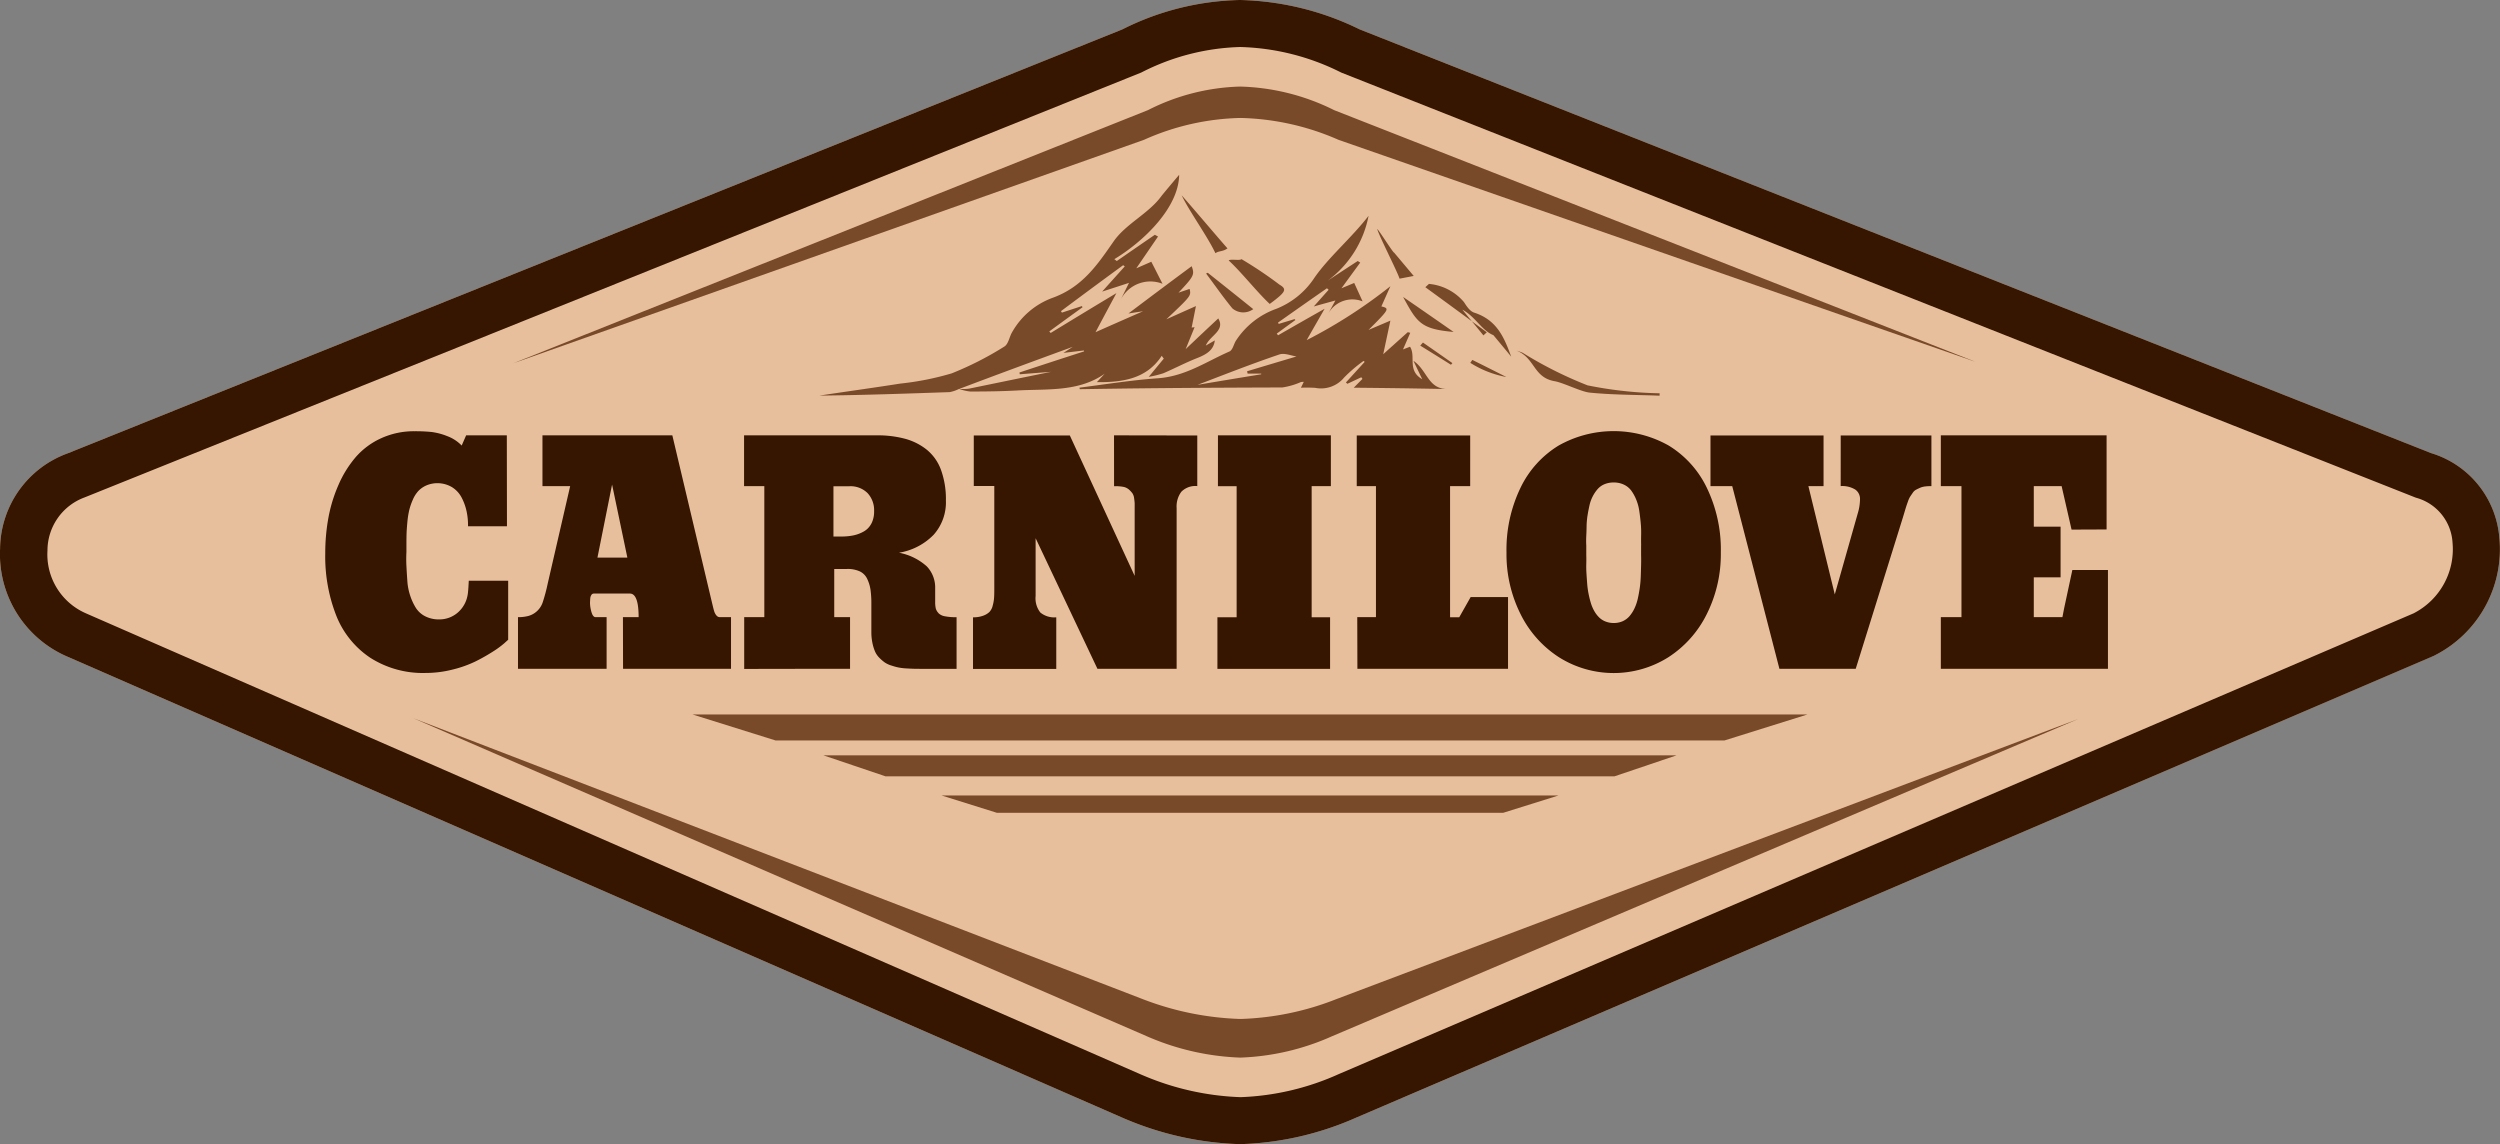
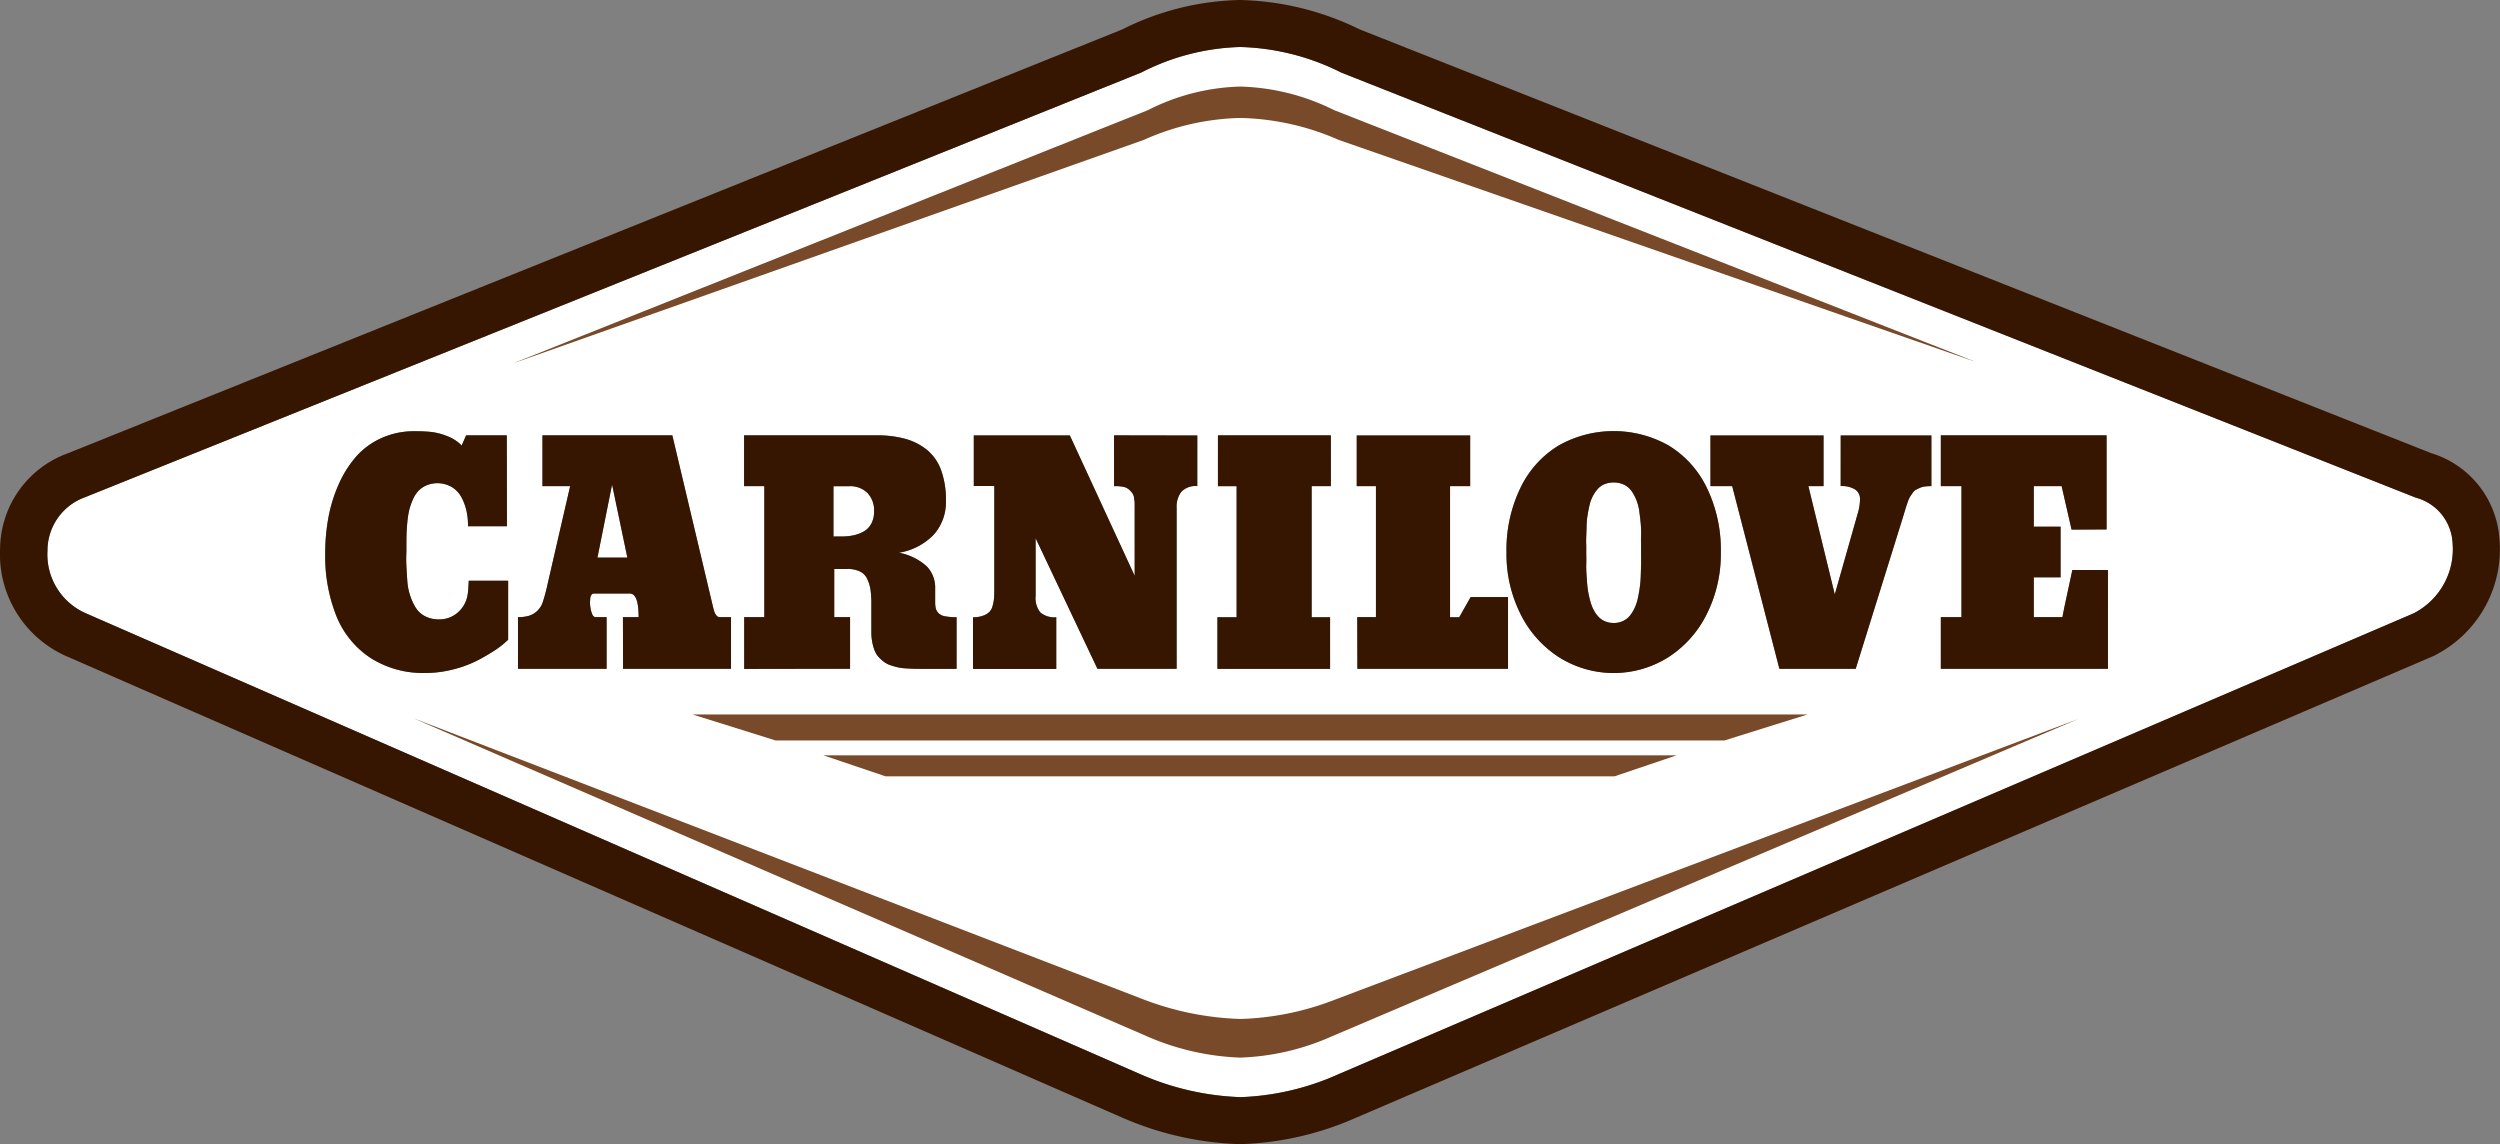
<svg xmlns="http://www.w3.org/2000/svg" id="Gruppe_199" data-name="Gruppe 199" width="184" height="84.211" viewBox="0 0 184 84.211">
  <rect x="0" y="0" width="184" height="84.211" fill="#808080" stroke="none" />
  <defs>
    <clipPath id="clip-path">
      <rect id="Rechteck_80" data-name="Rechteck 80" width="184" height="84.211" fill="none" />
    </clipPath>
  </defs>
  <g id="Gruppe_198" data-name="Gruppe 198" clip-path="url(#clip-path)">
    <path id="Pfad_666" data-name="Pfad 666" d="M164.185,95.083h-1.164v3.7h.587a4.279,4.279,0,0,0,.89-.085,2.639,2.639,0,0,0,.755-.286,1.407,1.407,0,0,0,.558-.582,1.918,1.918,0,0,0,.2-.91,1.847,1.847,0,0,0-.486-1.339,1.78,1.78,0,0,0-1.342-.5" transform="translate(-101.678 -59.304)" fill="#fff" />
    <path id="Pfad_667" data-name="Pfad 667" d="M314.133,96.436a3.506,3.506,0,0,0-.216-.8,3.147,3.147,0,0,0-.361-.667,1.43,1.43,0,0,0-.543-.45,1.712,1.712,0,0,0-.76-.164,1.732,1.732,0,0,0-.678.127,1.374,1.374,0,0,0-.5.354,2.672,2.672,0,0,0-.361.529,2.713,2.713,0,0,0-.24.656q-.082.354-.145.741a5.774,5.774,0,0,0-.072.773q-.01.387-.024.757t0,.7v.688q.01.317,0,.667t.014.725q.024.376.053.746a6.114,6.114,0,0,0,.1.731q.072.36.169.677a2.825,2.825,0,0,0,.25.587,2.158,2.158,0,0,0,.351.466,1.4,1.4,0,0,0,.476.307,1.622,1.622,0,0,0,.606.111,1.589,1.589,0,0,0,.673-.137,1.453,1.453,0,0,0,.5-.381,2.557,2.557,0,0,0,.361-.572,3.481,3.481,0,0,0,.24-.715q.086-.387.144-.8a8.059,8.059,0,0,0,.072-.831q.015-.418.024-.82t0-.762v-.688q-.01-.381,0-.8a7.358,7.358,0,0,0-.034-.873q-.043-.45-.106-.873" transform="translate(-193.488 -58.848)" fill="#fff" />
-     <path id="Pfad_668" data-name="Pfad 668" d="M116.857,100.151h2.2l-1.125-5.378Z" transform="translate(-72.885 -59.111)" fill="#fff" />
+     <path id="Pfad_668" data-name="Pfad 668" d="M116.857,100.151h2.2l-1.125-5.378" transform="translate(-72.885 -59.111)" fill="#fff" />
    <path id="Pfad_669" data-name="Pfad 669" d="M186.3,45.672a3.646,3.646,0,0,0-2.632-3.29l-.068-.02L104.512,11.079l-.03-.015a17.492,17.492,0,0,0-7.413-1.871,16.907,16.907,0,0,0-7.26,1.866l-.03.014L12.012,42.343l-.028.01a4.171,4.171,0,0,0-2.7,3.9,4.724,4.724,0,0,0,2.8,4.607l77.786,34,.029.012.028.011a20.019,20.019,0,0,0,7.163,1.6,19.188,19.188,0,0,0,7.256-1.708l.015-.006.015-.007L183.379,50.9l.057-.024.054-.03a5.3,5.3,0,0,0,2.806-5.172M43.182,52.818l-.279.254a6.627,6.627,0,0,1-.837.614,13.751,13.751,0,0,1-1.26.715,8.391,8.391,0,0,1-1.7.609,8.044,8.044,0,0,1-2,.254,7.2,7.2,0,0,1-4.064-1.112,6.683,6.683,0,0,1-2.5-3.075,11.935,11.935,0,0,1-.823-4.631,14.422,14.422,0,0,1,.231-2.6,10.884,10.884,0,0,1,.745-2.43,8.052,8.052,0,0,1,1.265-2.038,5.486,5.486,0,0,1,1.866-1.387,5.8,5.8,0,0,1,2.472-.519,12.03,12.03,0,0,1,1.222.053,4.657,4.657,0,0,1,1.159.3,2.9,2.9,0,0,1,1.082.7l.327-.751h2.992l.01,6.69H40.229a4.8,4.8,0,0,0-.105-1.1,3.975,3.975,0,0,0-.366-1.011,1.984,1.984,0,0,0-.712-.767,2.1,2.1,0,0,0-1.881-.127,1.838,1.838,0,0,0-.6.418,2.284,2.284,0,0,0-.409.656,4.7,4.7,0,0,0-.26.768,6.514,6.514,0,0,0-.134.884q-.049.519-.058.868t-.01.847v.465a9.246,9.246,0,0,0,0,1.032q.029.556.067,1.106a4.294,4.294,0,0,0,.207,1.059,4.117,4.117,0,0,0,.414.9,1.757,1.757,0,0,0,.687.625,2.182,2.182,0,0,0,1.03.233,2.053,2.053,0,0,0,1.371-.5,2.188,2.188,0,0,0,.736-1.35q.038-.212.077-.995h2.9Zm16.409,2.138H51.645l-.01-3.8H52.79q0-1.736-.645-1.736H49.5a.213.213,0,0,0-.193.111.52.52,0,0,0-.077.228c-.006.078-.013.19-.019.339a2.563,2.563,0,0,0,.106.678q.106.381.308.381h.808v3.8H43.911v-3.8a2.991,2.991,0,0,0,.75-.085,1.551,1.551,0,0,0,1.068-1.005,12.413,12.413,0,0,0,.366-1.366l1.655-7.188H45.71V37.776h9.562l2.953,12.449q.077.328.13.5a.915.915,0,0,0,.158.3.312.312,0,0,0,.25.132h.827Zm16.6,0h-2.52q-.375,0-.592-.005t-.577-.026a4.027,4.027,0,0,1-.582-.069q-.221-.048-.525-.143a1.774,1.774,0,0,1-.49-.228,3.039,3.039,0,0,1-.394-.339,1.519,1.519,0,0,1-.322-.471,3.279,3.279,0,0,1-.192-.63,3.862,3.862,0,0,1-.077-.8V50.182a7.229,7.229,0,0,0-.062-1.043,2.829,2.829,0,0,0-.24-.794,1.15,1.15,0,0,0-.543-.556,2.138,2.138,0,0,0-.943-.18h-.943v3.546h1.164v3.8q-2.54,0-7.792.011V51.156h1.481V41.513H60.551V37.776h9.764a7.8,7.8,0,0,1,2.092.254,4.388,4.388,0,0,1,1.6.81,3.44,3.44,0,0,1,1.043,1.493,6.3,6.3,0,0,1,.356,2.239,3.591,3.591,0,0,1-.9,2.519,4.589,4.589,0,0,1-2.554,1.323A4.23,4.23,0,0,1,74,47.42a2.255,2.255,0,0,1,.616,1.62v.984a2.161,2.161,0,0,0,.043.487.769.769,0,0,0,.2.344.889.889,0,0,0,.476.233,4.288,4.288,0,0,0,.861.068ZM93.909,41.513a1.459,1.459,0,0,0-1.169.413,1.8,1.8,0,0,0-.351,1.2V54.957H86.56l-4.55-9.612V49.59a1.688,1.688,0,0,0,.351,1.217,1.617,1.617,0,0,0,1.169.349v3.8H77.4v-3.8a2.084,2.084,0,0,0,.745-.116,1.313,1.313,0,0,0,.462-.275,1.014,1.014,0,0,0,.24-.46,3.059,3.059,0,0,0,.1-.535q.019-.233.019-.635V41.491H77.46V37.776h7.07L89.3,48.107V43.143c0-.169,0-.3,0-.381s-.016-.206-.038-.365a.824.824,0,0,0-.13-.371,1.814,1.814,0,0,0-.255-.275.886.886,0,0,0-.438-.2,3.073,3.073,0,0,0-.654-.042V37.776l6.128.011Zm9.829,0h-1.414v9.644h1.357v3.8H95.389v-3.8H96.8V41.513H95.427V37.776h8.311Zm13.038,13.444H105.689l-.009-3.8h1.375V41.513h-1.414V37.786h8.35v3.726h-1.481v9.644h.679l.837-1.477h2.751Zm14.63-4.033a7.984,7.984,0,0,1-2.842,3.186,7.549,7.549,0,0,1-8.023,0,7.984,7.984,0,0,1-2.843-3.186,9.825,9.825,0,0,1-1.034-4.52,10.475,10.475,0,0,1,1.034-4.78,7.378,7.378,0,0,1,2.809-3.107,8.258,8.258,0,0,1,8.09,0,7.376,7.376,0,0,1,2.809,3.107,10.475,10.475,0,0,1,1.034,4.78,9.825,9.825,0,0,1-1.034,4.52m16.527-9.411a3.818,3.818,0,0,0-.471.026,1.318,1.318,0,0,0-.385.106q-.173.08-.294.143a.7.7,0,0,0-.236.233l-.183.27a1.792,1.792,0,0,0-.158.355q-.092.254-.135.392t-.144.476q-.1.339-.159.519l-3.405,10.925h-5.618l-3.473-13.444h-1.6V37.786H140v3.726h-1.116l1.943,7.971,1.693-5.97a3.7,3.7,0,0,0,.164-1.059.826.826,0,0,0-.36-.693,1.847,1.847,0,0,0-1.063-.249V37.786h6.676Zm13,13.444h-12.3v-3.8h1.52V41.513h-1.52V37.776h12.2V44.7l-2.578.011-.731-3.2h-2.049V44.5h1.972v3.726h-1.972v2.932h2.107l.125-.646.606-2.826h2.626Z" transform="translate(-5.788 -5.734)" fill="#fff" />
-     <path id="Pfad_670" data-name="Pfad 670" d="M183.949,39.561a7.1,7.1,0,0,0-5.037-6.217L100.068,2.161A21.017,21.017,0,0,0,91.265,0,20.1,20.1,0,0,0,82.6,2.165L4.972,33.369A7.543,7.543,0,0,0,.005,40.393a8.2,8.2,0,0,0,4.873,7.9L82.735,82.319l.048.021.049.019a23.288,23.288,0,0,0,8.448,1.852,22.648,22.648,0,0,0,8.571-1.968l.026-.01.026-.011L179.062,48.3l.082-.035.079-.042a8.758,8.758,0,0,0,4.727-8.664" transform="translate(0)" fill="#e7bf9c" />
-     <path id="Pfad_671" data-name="Pfad 671" d="M184.173,155.591h45.4l-4.073,1.276H188.246Z" transform="translate(-114.87 -97.043)" fill="#794a29" fill-rule="evenodd" />
    <path id="Pfad_672" data-name="Pfad 672" d="M161.036,147.73h62.807l-4.582,1.549H165.618Z" transform="translate(-100.44 -92.14)" fill="#794a29" fill-rule="evenodd" />
    <path id="Pfad_673" data-name="Pfad 673" d="M135.464,139.748h82.052l-6.11,1.913H141.574Z" transform="translate(-84.49 -87.162)" fill="#794a29" fill-rule="evenodd" />
-     <path id="Pfad_674" data-name="Pfad 674" d="M204.016,41.626c-.447-.532-.945-1.125-1.445-1.718-.065.033-1.18-1.762-1.243-1.729.2.627,1.462,3.08,1.648,3.65l1.04-.2M190.311,39.6c-.9-1.019-2.5-2.926-3.376-3.909.578,1.2,1.889,3,2.488,4.264.273-.193.514-.092.889-.355m-1.577,1.849c.643.856,1.25,1.733,1.933,2.564a1.236,1.236,0,0,0,1.54.057q-1.666-1.34-3.349-2.674l-.124.053m4.687,2.238c1.2-.889,1.291-1.076.711-1.422a29.813,29.813,0,0,0-2.792-1.874c-.113.129-.828-.032-.94.1.933.854,2.109,2.354,3.021,3.2M216.8,49.676a29.3,29.3,0,0,1-4.759-2.39,3.321,3.321,0,0,0-.445-.155c1.358.535,1.211,1.968,2.791,2.244.649.113,1.94.774,2.574.839,1.7.173,3.435.16,5.154.228,0-.059,0-.118,0-.177a29.28,29.28,0,0,1-5.316-.587m-8.615-1.652a7.5,7.5,0,0,0,2.656,1.042c-1-.505-1.5-.758-2.509-1.26-.049.072-.1.145-.147.218m1.212-2.249-1.1-.813c.341.416.513.624.851,1.04l.248-.227m-.921-1.445c-.323-.1-.57-.485-.76-.781a3.826,3.826,0,0,0-2.575-1.337l-.267.243q1.719,1.251,3.424,2.507c-.233-.285-.468-.57-.7-.856.973.526,1.418,1.531,2.289,1.881.487.587.9,1.084,1.308,1.58-.5-1.349-1.011-2.684-2.719-3.238M180.7,49.445c1.974.025,3.691-.283,4.77-1.939l.152.209c-.331.4-.663.8-1.108,1.341a7.928,7.928,0,0,0,1.078-.265c.835-.36,1.636-.783,2.486-1.118.676-.266,1.218-.584,1.3-1.3l-.664.382c.3-.745,1.454-1.1.918-2-.774.724-1.532,1.436-2.4,2.26l.659-1.616-.218.03c.089-.44.183-.917.316-1.583-.917.407-1.546.69-2.178.974,1.825-1.728,1.829-1.725,1.713-2.237l-.817.276c1.147-1.215,1.193-1.329.969-1.948q-2.237,1.656-4.657,3.482c.4-.064.718-.111,1.08-.166-1.2.524-2.34,1.025-3.5,1.542.464-.875.945-1.775,1.536-2.874-1.759,1.054-3.3,1.992-4.838,2.932l-.1-.116q1.22-.891,2.447-1.779c-.017-.029-.032-.056-.05-.085l-1.468.481c-.025-.036-.047-.072-.07-.108q2.274-1.7,4.575-3.382l.121.087c-.516.574-1.033,1.148-1.667,1.857l1.977-.643-.613,1.243a2.444,2.444,0,0,1,3.081-1.176c-.335-.661-.577-1.138-.826-1.623l-1.105.484c.528-.771,1.063-1.555,1.6-2.338l-.235-.13c-1.122.771-1.682,1.157-2.8,1.932l-.181-.137c2.266-1.376,4.741-3.843,4.772-6.209-.19.221-1.2,1.418-1.333,1.6-.926,1.256-2.59,2.013-3.48,3.286-1.173,1.679-2.281,3.38-4.539,4.181a5.654,5.654,0,0,0-2.934,2.5c-.221.357-.27.894-.6,1.085a23.887,23.887,0,0,1-3.855,1.961,20.985,20.985,0,0,1-3.8.755c-1.978.312-3.964.583-5.943.883,3.206-.035,6.4-.146,9.59-.257a2.534,2.534,0,0,0,.69-.235l.006,0a.065.065,0,0,1-.016,0l.027,0c2.8-1.061,5.621-2.1,8.36-3.1l-.69.448,1.505-.178c0,.022.011.043.017.066q-2.385.769-4.761,1.555c.009.043.017.087.025.131.755-.06,1.509-.119,2.3-.179-2.043.412-4.039.828-6.035,1.236a3.78,3.78,0,0,1-.718.021l-.011,0a3.5,3.5,0,0,0,.82.192c1.159,0,2.323-.016,3.48-.079,2.2-.121,4.5.115,6.408-1.229l-.579.626m23.319-1.553c.254.53.416.871.637,1.33-1.136-.649-.441-1.686-.9-2.393l-.517.2c.187-.427.36-.824.535-1.223-.061-.017-.122-.032-.183-.047-.627.561-1.253,1.122-1.807,1.621.152-.714.322-1.51.527-2.472l-1.608.684c1.534-1.529,1.566-1.582.944-1.729.219-.488.441-.988.666-1.487a36.606,36.606,0,0,1-6.162,3.967c.4-.705.805-1.41,1.319-2.307-1.3.734-2.364,1.341-3.426,1.952-.033-.042-.064-.083-.094-.125q.684-.5,1.371-1l-.058-.068-1.174.356-.045-.1q1.791-1.267,3.6-2.526l.121.115c-.334.373-.666.746-1.093,1.227.6-.168,1.047-.291,1.591-.441-.2.373-.354.651-.506.93a2.033,2.033,0,0,1,2.51-.864c-.244-.536-.427-.937-.619-1.357l-.939.393c.464-.636.922-1.264,1.383-1.892l-.186-.115q-1.1.717-2.2,1.439a7.756,7.756,0,0,0,3-4.766c-1.221,1.589-2.946,3.054-3.983,4.556a5.988,5.988,0,0,1-2.811,2.29,5.9,5.9,0,0,0-2.974,2.353c-.164.266-.231.681-.479.79-1.706.745-3.229,1.824-5.255,1.967-1.936.137-3.853.446-5.776.691.007.038.017.076.025.114l.753-.012c4.717-.077,9.433-.1,14.149-.116a5.381,5.381,0,0,0,1.377-.4,1.282,1.282,0,0,1,.207-.014l-.214.433a10.491,10.491,0,0,1,1.054.01A2.2,2.2,0,0,0,198.9,49.1a10.934,10.934,0,0,1,1.425-1.217l.083.071q-.693.759-1.383,1.517c.037.031.074.064.113.094l1.023-.481c.028.041.054.082.082.122l-.639.648c2.784.027,4.176.047,6.96.1-1.5.027-1.51-1.334-2.545-2.065m-12.268.754c.015.057.029.114.042.172h1c0,.017,0,.035,0,.052-1.554.252-3.106.51-4.688.777,2.02-.771,4-1.552,6.032-2.24.368-.125.891.1,1.254.152-1.146.339-2.393.713-3.636,1.087M204.5,46.757c.906.561,1.357.843,2.258,1.407l.108-.12q-1.08-.759-2.17-1.514l-.2.228m2.459-1.007c-1.216-.849-2.56-1.781-3.718-2.576,1.028,1.9,1.309,2.363,3.718,2.576" transform="translate(-99.968 -21.319)" fill="#794a29" />
    <path id="Pfad_675" data-name="Pfad 675" d="M74.1,96.323a2.186,2.186,0,0,1-.736,1.349,2.054,2.054,0,0,1-1.371.5,2.183,2.183,0,0,1-1.03-.233,1.754,1.754,0,0,1-.687-.625,4.153,4.153,0,0,1-.414-.9,4.31,4.31,0,0,1-.206-1.059q-.039-.55-.068-1.106a9.435,9.435,0,0,1,0-1.032v-.466q0-.5.009-.847t.058-.868a6.464,6.464,0,0,1,.134-.884,4.7,4.7,0,0,1,.26-.767,2.294,2.294,0,0,1,.409-.657,1.842,1.842,0,0,1,.6-.418,2.1,2.1,0,0,1,1.88.127,1.987,1.987,0,0,1,.712.767,3.96,3.96,0,0,1,.365,1.011,4.8,4.8,0,0,1,.106,1.1h2.866l-.01-6.69H73.983l-.328.751a2.89,2.89,0,0,0-1.082-.7,4.639,4.639,0,0,0-1.159-.3,12.036,12.036,0,0,0-1.221-.053,5.791,5.791,0,0,0-2.472.519,5.479,5.479,0,0,0-1.866,1.387,8.058,8.058,0,0,0-1.265,2.038,10.874,10.874,0,0,0-.745,2.429,14.422,14.422,0,0,0-.231,2.6,11.937,11.937,0,0,0,.823,4.631,6.684,6.684,0,0,0,2.5,3.075A7.2,7.2,0,0,0,71,102.114a8.051,8.051,0,0,0,2-.254,8.381,8.381,0,0,0,1.7-.609,13.8,13.8,0,0,0,1.26-.715,6.575,6.575,0,0,0,.837-.614l.28-.254v-4.34h-2.9q-.038.783-.077,1m18.3,1.551a.934.934,0,0,1-.159-.3q-.052-.169-.13-.5L89.159,84.626H79.6v3.737h2.039L79.983,95.55a12.545,12.545,0,0,1-.365,1.366,1.554,1.554,0,0,1-1.068,1.006,3.012,3.012,0,0,1-.751.085v3.8h6.522v-3.8h-.808c-.134,0-.237-.127-.308-.381a2.558,2.558,0,0,1-.106-.678c.006-.148.013-.261.02-.339a.51.51,0,0,1,.076-.228.213.213,0,0,1,.193-.111h2.646q.644,0,.644,1.736H85.523l.009,3.8h7.946v-3.8h-.827a.314.314,0,0,1-.25-.132m-8.754-4.25,1.077-5.378,1.125,5.378Zm25.1,4.081a.77.77,0,0,1-.2-.344,2.162,2.162,0,0,1-.043-.487v-.984a2.256,2.256,0,0,0-.616-1.62,4.23,4.23,0,0,0-2.049-1.006,4.591,4.591,0,0,0,2.554-1.323,3.592,3.592,0,0,0,.9-2.52,6.3,6.3,0,0,0-.356-2.239,3.437,3.437,0,0,0-1.043-1.493,4.393,4.393,0,0,0-1.6-.81,7.8,7.8,0,0,0-2.092-.254H94.438v3.737h1.491v9.644H94.448v3.811q5.252-.011,7.791-.011v-3.8h-1.164V94.46h.943a2.143,2.143,0,0,1,.943.18,1.152,1.152,0,0,1,.543.556,2.842,2.842,0,0,1,.241.794,7.284,7.284,0,0,1,.062,1.043V99.1a3.863,3.863,0,0,0,.077.8,3.271,3.271,0,0,0,.192.63,1.513,1.513,0,0,0,.323.471,3.012,3.012,0,0,0,.394.339,1.777,1.777,0,0,0,.491.228q.3.1.524.143a4.019,4.019,0,0,0,.582.069q.361.021.577.026t.592.005h2.52v-3.8a4.292,4.292,0,0,1-.861-.069.889.889,0,0,1-.476-.233m-4.935-6.59a1.413,1.413,0,0,1-.558.582,2.646,2.646,0,0,1-.755.286,4.3,4.3,0,0,1-.89.085h-.587v-3.7h1.164a1.778,1.778,0,0,1,1.342.5,1.846,1.846,0,0,1,.486,1.339,1.922,1.922,0,0,1-.2.91m17.861-2.752a3.1,3.1,0,0,1,.654.042.889.889,0,0,1,.438.2,1.813,1.813,0,0,1,.255.275.819.819,0,0,1,.13.371c.023.159.036.28.039.365s0,.212,0,.381v4.965l-4.771-10.332h-7.07v3.716h1.51v7.643q0,.4-.019.635a3.024,3.024,0,0,1-.1.535,1.01,1.01,0,0,1-.24.461,1.315,1.315,0,0,1-.462.275,2.084,2.084,0,0,1-.746.117v3.8h6.128v-3.8a1.617,1.617,0,0,1-1.169-.35,1.688,1.688,0,0,1-.351-1.217V92.195l4.55,9.612h5.829V89.972a1.8,1.8,0,0,1,.351-1.2,1.46,1.46,0,0,1,1.169-.413V84.636l-6.128-.011Zm7.645,0h1.376v9.644h-1.414v3.8h8.292v-3.8h-1.356V88.363h1.414V84.626h-8.311Zm17.761,9.644H146.4V88.363h1.481V84.636h-8.35v3.726h1.414v9.644h-1.376l.01,3.8h11.087V96.529h-2.751Zm15.409-12.64a8.257,8.257,0,0,0-8.089,0,7.377,7.377,0,0,0-2.809,3.107,10.48,10.48,0,0,0-1.034,4.78,9.828,9.828,0,0,0,1.034,4.52,7.985,7.985,0,0,0,2.842,3.186,7.551,7.551,0,0,0,8.023,0,7.983,7.983,0,0,0,2.842-3.186,9.823,9.823,0,0,0,1.034-4.52,10.475,10.475,0,0,0-1.034-4.78,7.376,7.376,0,0,0-2.809-3.107m-2.025,7.357v.688q.01.36,0,.762t-.024.82a7.955,7.955,0,0,1-.072.831q-.058.413-.144.8a3.48,3.48,0,0,1-.24.715,2.564,2.564,0,0,1-.361.572,1.45,1.45,0,0,1-.5.381,1.591,1.591,0,0,1-.674.138,1.623,1.623,0,0,1-.606-.111,1.4,1.4,0,0,1-.476-.307,2.155,2.155,0,0,1-.351-.466,2.791,2.791,0,0,1-.25-.588c-.065-.211-.12-.437-.169-.677a5.965,5.965,0,0,1-.1-.73q-.029-.37-.053-.747t-.015-.725q.01-.349,0-.667v-.688q-.019-.328,0-.7t.024-.757a5.7,5.7,0,0,1,.072-.773c.041-.258.09-.5.144-.741a2.7,2.7,0,0,1,.241-.656,2.664,2.664,0,0,1,.36-.529,1.374,1.374,0,0,1,.5-.354,1.739,1.739,0,0,1,.678-.127,1.716,1.716,0,0,1,.76.164,1.434,1.434,0,0,1,.543.45,3.147,3.147,0,0,1,.361.667,3.511,3.511,0,0,1,.216.8q.063.424.106.873a7.355,7.355,0,0,1,.034.873q-.01.424,0,.8m14.685-4.361a1.845,1.845,0,0,1,1.063.249.826.826,0,0,1,.36.694,3.7,3.7,0,0,1-.164,1.059l-1.693,5.971-1.943-7.971h1.116V84.636h-8.321v3.726h1.6l3.473,13.444h5.617l3.405-10.925q.058-.179.159-.519t.144-.476q.043-.138.135-.392a1.75,1.75,0,0,1,.159-.354c.044-.067.106-.157.183-.27a.7.7,0,0,1,.236-.233q.12-.063.293-.143a1.321,1.321,0,0,1,.385-.106,3.816,3.816,0,0,1,.471-.026V84.636h-6.676ZM192.2,94.534l-.606,2.826-.125.646h-2.107V95.074h1.972V91.348h-1.972V88.363h2.049l.731,3.2,2.578-.011V84.626h-12.2v3.737h1.519v9.644h-1.519v3.8h12.3V94.534Z" transform="translate(-39.675 -52.584)" fill="#361600" />
    <path id="Pfad_676" data-name="Pfad 676" d="M183.95,39.561a7.1,7.1,0,0,0-5.037-6.217L100.069,2.161A21.018,21.018,0,0,0,91.266,0,20.1,20.1,0,0,0,82.6,2.165L4.973,33.369A7.543,7.543,0,0,0,.006,40.393a8.2,8.2,0,0,0,4.872,7.9L82.735,82.319l.048.021.049.018a23.285,23.285,0,0,0,8.449,1.852,22.648,22.648,0,0,0,8.571-1.968l.026-.01.026-.011L179.063,48.3l.082-.035.078-.042a8.758,8.758,0,0,0,4.727-8.664M177.7,45.11l-.054.03-.057.024L98.585,79.031l-.015.006-.015.006A19.188,19.188,0,0,1,91.3,80.751a20.017,20.017,0,0,1-7.163-1.6l-.029-.011-.028-.012-77.786-34a4.725,4.725,0,0,1-2.8-4.607,4.171,4.171,0,0,1,2.7-3.9l.028-.01L83.992,5.34l.03-.014a16.907,16.907,0,0,1,7.26-1.866A17.488,17.488,0,0,1,98.694,5.33l.03.014,79.083,31.285.068.019a3.647,3.647,0,0,1,2.632,3.29A5.3,5.3,0,0,1,177.7,45.11" transform="translate(0)" fill="#361600" />
    <path id="Pfad_677" data-name="Pfad 677" d="M134.621,20.843a18.27,18.27,0,0,1,7.07-1.6,18.908,18.908,0,0,1,7.218,1.605l.03.012L195.851,37.21,148.616,18.675l-.029-.013a16.41,16.41,0,0,0-6.91-1.73,15.863,15.863,0,0,0-6.767,1.726l-.029.013L88.176,37.3l46.415-16.444ZM148.8,84.081l-.015.006-.015.005a20.819,20.819,0,0,1-7.066,1.465,21.75,21.75,0,0,1-6.975-1.377l-.028-.009-.027-.011L80.813,63.417l54.149,23.478.026.012.027.01a18.786,18.786,0,0,0,6.677,1.484,18.009,18.009,0,0,0,6.764-1.579l.014-.005.014-.006,54.883-23.335Z" transform="translate(-50.404 -10.561)" fill="#794a29" />
  </g>
</svg>